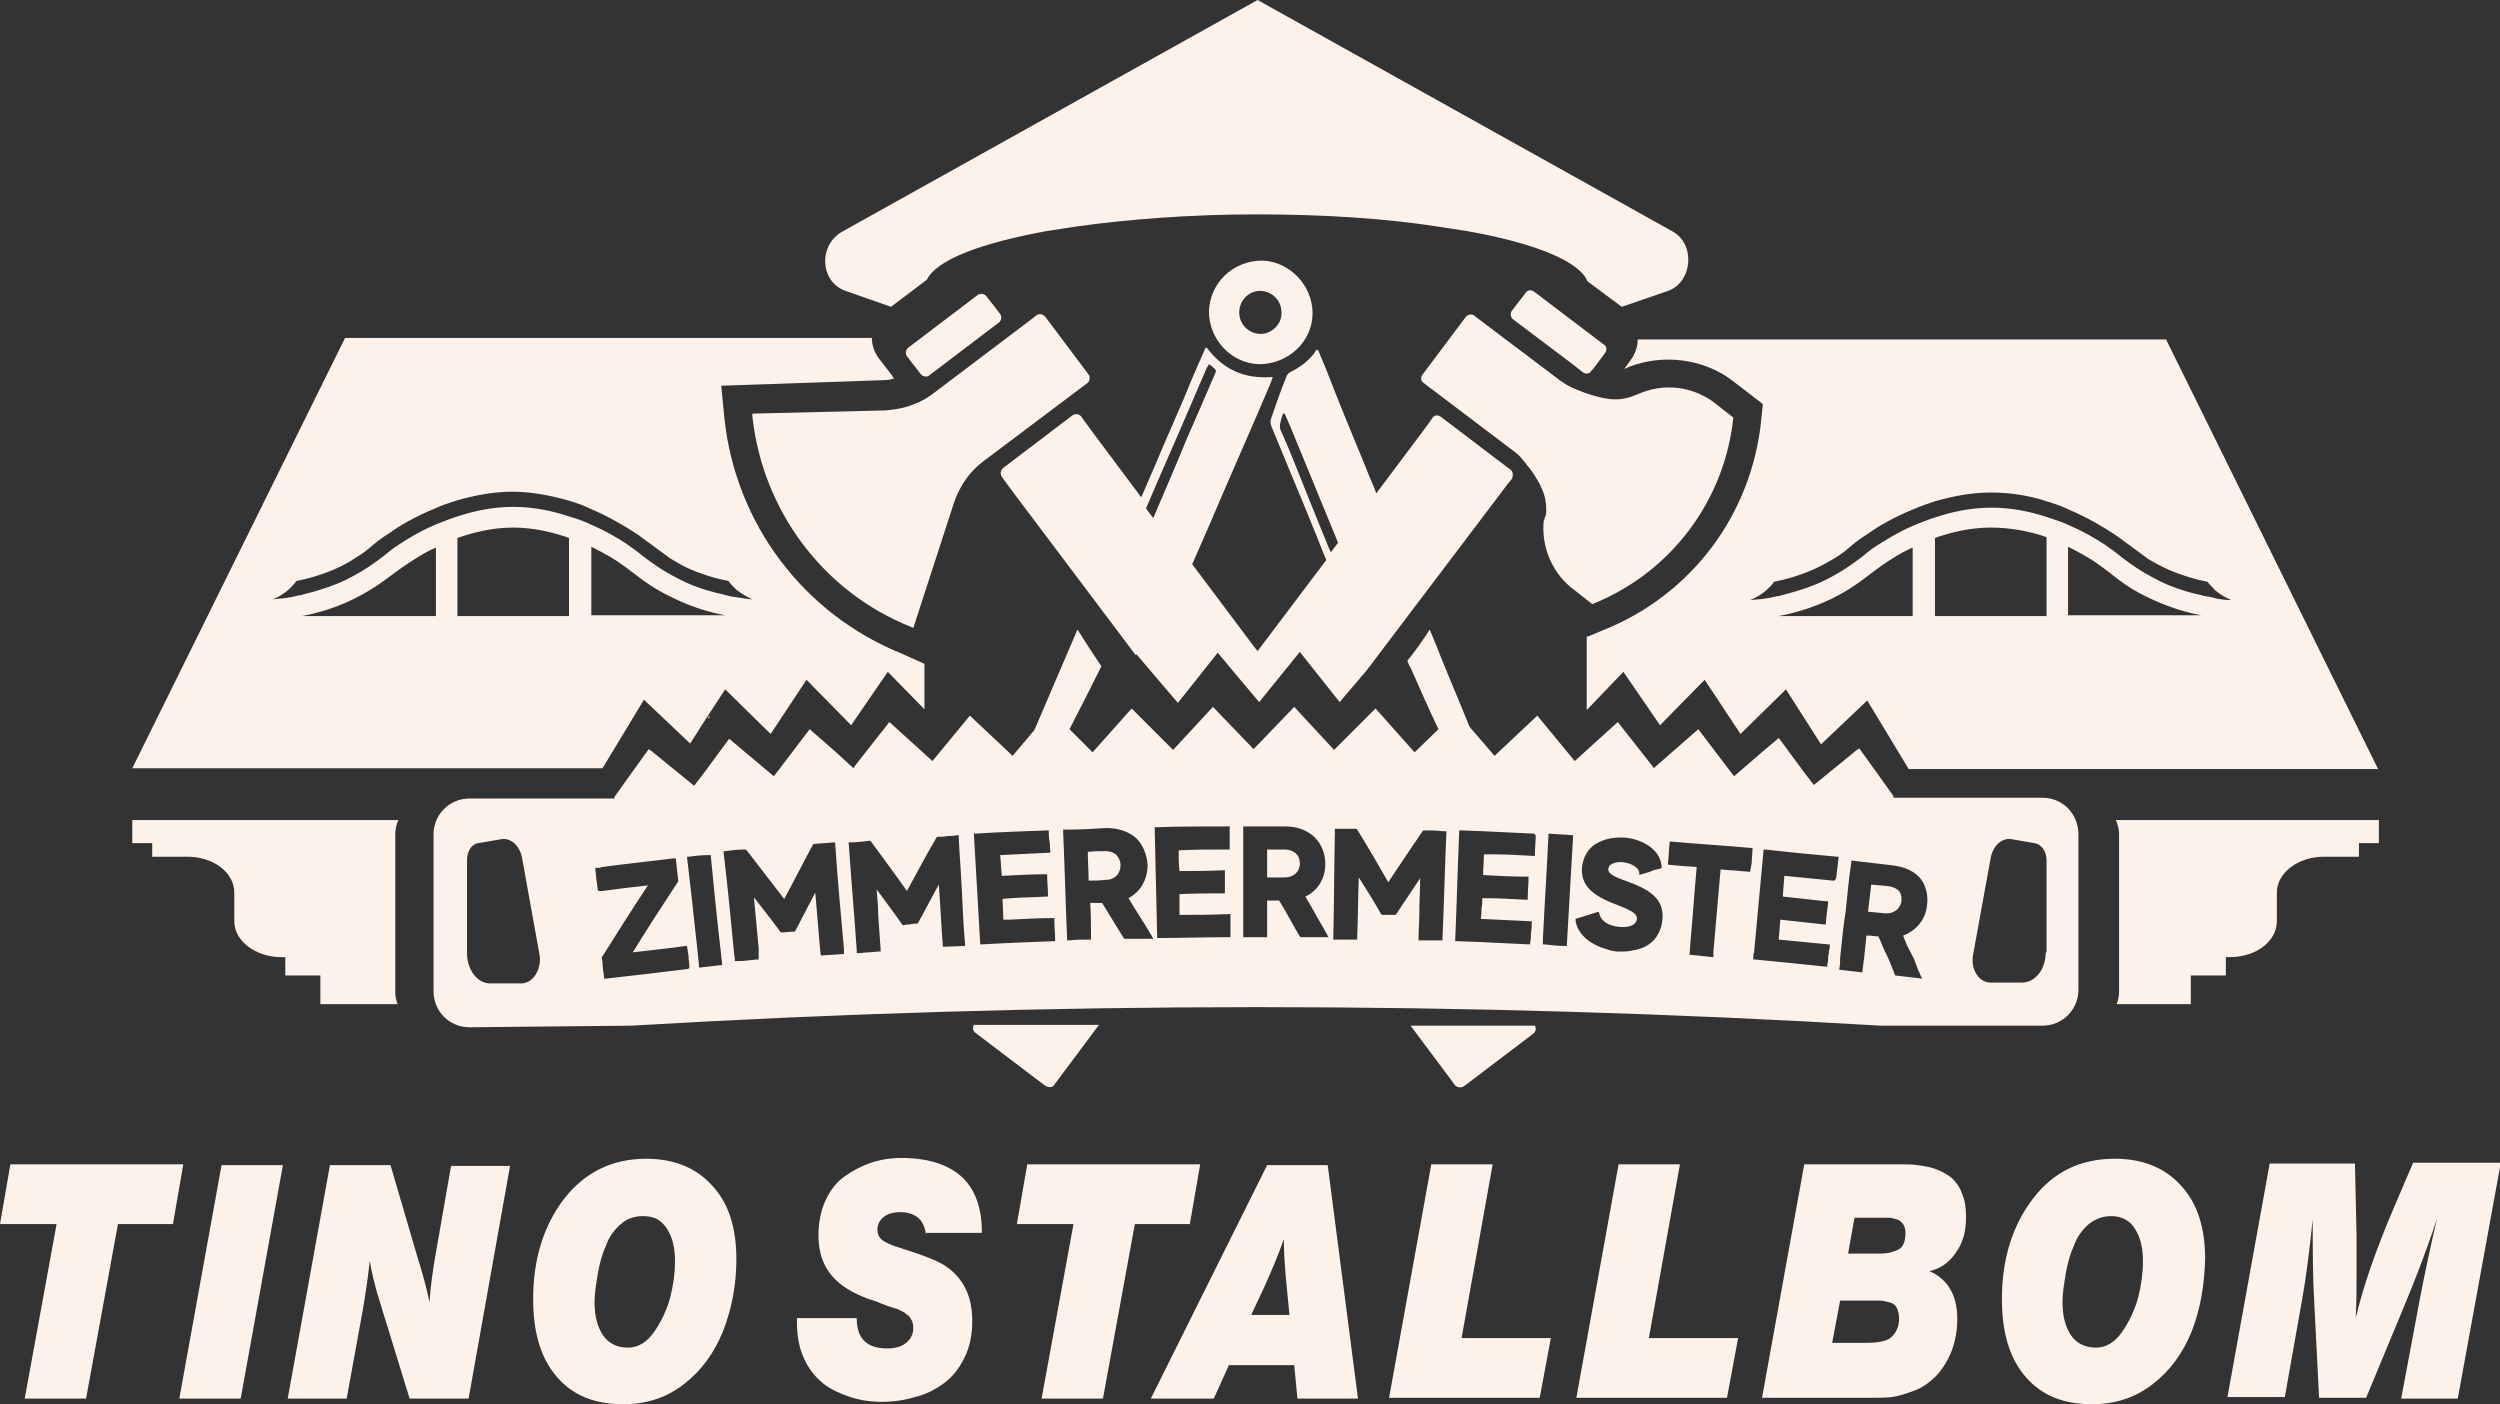
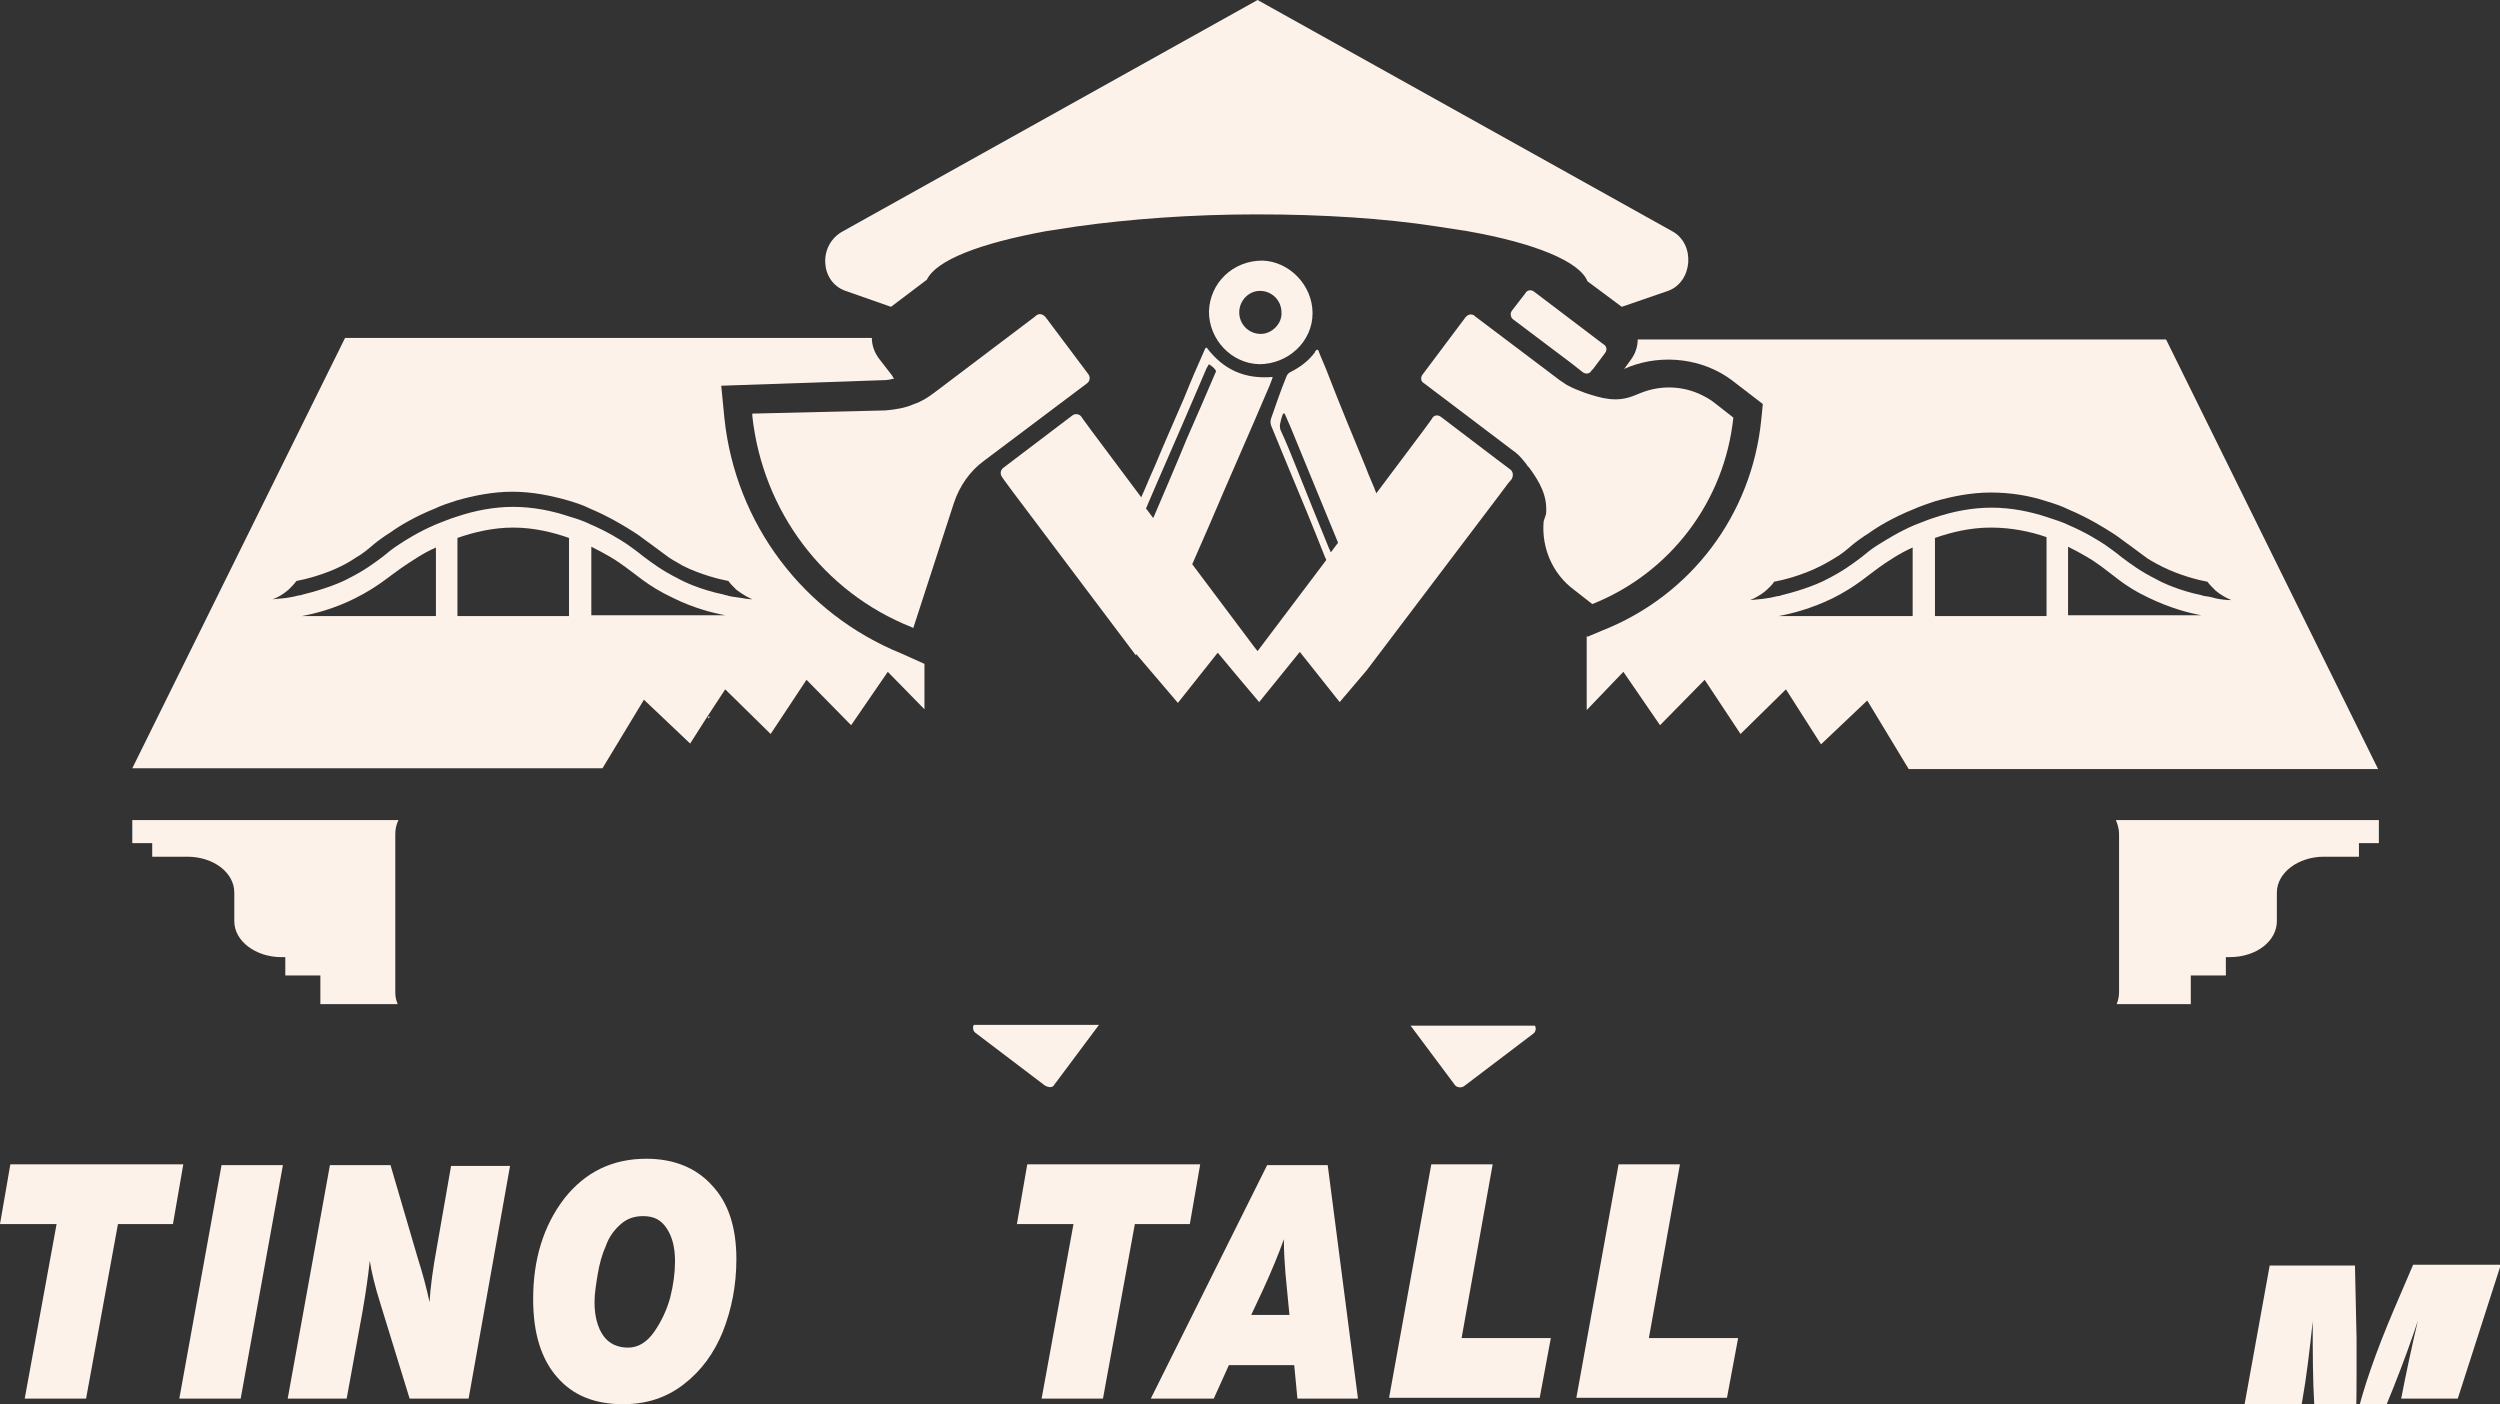
<svg xmlns="http://www.w3.org/2000/svg" version="1.1" id="Слой_1" x="0px" y="0px" viewBox="0 0 313.7 176.2" style="enable-background:new 0 0 313.7 176.2;" xml:space="preserve">
  <rect x="0" y="0" width="313.7" height="176.2" fill="#333333" stroke="none" />
  <style type="text/css">
	.st0{fill:#FDF2E9;}
</style>
  <g>
    <path class="st0" d="M158.4,32.7c-3.7,0-6.6,2.8-6.7,6.4c0,3.5,2.8,6.5,6.3,6.6c3.6,0,6.7-2.8,6.7-6.4   C164.7,35.8,161.8,32.8,158.4,32.7 M158.2,41.9c-1.5,0-2.7-1.2-2.7-2.7c0-1.5,1.2-2.7,2.6-2.7c1.5,0,2.7,1.2,2.7,2.7   C160.9,40.6,159.6,41.9,158.2,41.9" />
    <path class="st0" d="M106.1,36.5l5.7,2l4.5-3.4c1.2-2.5,6.8-4.6,15-6.1l3.9-0.6c6.5-0.9,14.2-1.5,22.5-1.5c8.3,0,16,0.5,22.5,1.5   l3.9,0.6c8.5,1.5,14.1,3.8,15.1,6.3l4.3,3.2l5.8-2c3.1-1.1,3.5-5.9,0.5-7.5l-52-29l-52,29C102.6,30.7,102.9,35.4,106.1,36.5" />
    <path class="st0" d="M113.1,82c-12.3-5-20.8-16.3-22.2-29.5l-0.4-4.1l20.4-0.7c0.5,0,0.9-0.1,1.3-0.2c-0.1-0.1-0.2-0.2-0.2-0.3   l-1.7-2.2c-0.6-0.8-0.9-1.7-0.9-2.6H43.3l-26.7,54h59l5.2-8.6l5.8,5.5l2.1-3.3l0.2-0.3v0l2.1-3.2l5.7,5.6l4.5-6.8l5.6,5.7l4.6-6.7   L116,89v-5.7L113.1,82z M54.7,77.3H37.9c1.6-0.3,4-0.9,6.6-2.2c3.2-1.6,4.4-2.9,6.7-4.4c0.5-0.3,1.7-1.2,3.5-2V77.3z M71.4,77.3   h-14v-9.8c2-0.7,4.4-1.3,7-1.3c2.6,0,5,0.6,7,1.3V77.3z M74.2,77.3v-8.7c1.8,0.9,3.1,1.7,3.5,2c2.2,1.5,3.5,2.9,6.7,4.4   c2.6,1.3,5,1.9,6.6,2.2H74.2z M92.8,75c-0.8-0.1-1.4-0.2-1.6-0.3c0,0-0.2,0-0.4-0.1c-2.9-0.6-5-1.6-5.7-2c-2-1-3.2-1.9-4.4-2.8   c-0.6-0.5-1.3-1-2-1.5c-0.9-0.6-2.5-1.6-4.6-2.5c-0.8-0.4-1.7-0.7-2.7-1c-2.1-0.7-4.5-1.2-7-1.2c-2.5,0-4.9,0.5-7,1.2   c-1,0.3-1.9,0.7-2.7,1c-2.1,0.9-3.7,1.9-4.6,2.5c-0.8,0.5-1.4,1-2,1.5c-1.2,0.9-2.4,1.8-4.4,2.8c-0.7,0.4-2.8,1.3-5.7,2   c-0.2,0.1-0.4,0.1-0.4,0.1c-0.2,0-0.7,0.2-1.5,0.3c-0.5,0.1-1.1,0.1-1.9,0.2c0.6-0.2,1.3-0.6,2-1.2c0.4-0.4,0.7-0.7,1-1.1   c1.1-0.2,3.5-0.8,5.7-1.9c1-0.5,1.7-1,1.7-1c0.9-0.5,1.6-1.1,2.3-1.7c0.6-0.5,1.3-1,2.1-1.5c1.1-0.8,3.1-2,5.6-3   c0.8-0.4,1.8-0.7,2.7-1c2.1-0.6,4.5-1.1,7-1.1c2.5,0,4.9,0.5,7,1.1c1,0.3,1.9,0.6,2.7,1c2.6,1.1,4.5,2.3,5.6,3   c0.8,0.5,1.5,1.1,2.1,1.5c0.8,0.6,1.5,1.1,2.3,1.7c0,0,0.8,0.5,1.7,1c2.2,1.1,4.6,1.7,5.7,1.9c0.2,0.3,0.6,0.7,1,1.1   c0.8,0.6,1.5,1,2,1.2C94,75.2,93.4,75.1,92.8,75" />
    <path class="st0" d="M49.6,107.1v-2.4c0-0.6,0.1-1.2,0.4-1.8H16.6v2.9h2.5v1.7h4.4c3.3,0,5.9,2,5.9,4.5v3.6c0,2.5,2.7,4.5,5.9,4.5   h0.5v2.3h4.4v3.6h9.7c-0.2-0.5-0.3-0.9-0.3-1.5v-2.4V107.1z" />
    <path class="st0" d="M271.8,42.6h-66.3c0,0.9-0.3,1.8-0.9,2.6l-0.8,1.1l0.7-0.3c4.2-1.6,9.2-1,12.8,1.7l3.9,3l-0.2,2   c-1.2,11.9-8.8,22-19.9,26.4l-1.9,0.8l-0.1-0.1v9.3l4.6-4.8l4.6,6.7l5.6-5.7l4.5,6.8l5.7-5.6l4.4,6.9l5.8-5.5l5.2,8.6h58.9   L271.8,42.6z M240,77.3h-16.8c1.6-0.3,4-0.9,6.7-2.2c3.2-1.6,4.4-2.9,6.6-4.4c0.5-0.3,1.7-1.2,3.5-2V77.3z M256.8,77.3h-14v-9.8   c2-0.7,4.4-1.3,7-1.3c2.6,0,5,0.5,7,1.2V77.3z M259.5,77.3v-8.7c1.8,0.9,3.1,1.7,3.5,2c2.2,1.5,3.4,2.9,6.6,4.4   c2.7,1.3,5,1.9,6.6,2.2H259.5z M276.7,74.8c0,0-0.2,0-0.4-0.1c-2.9-0.6-5-1.6-5.7-2c-2-1-3.2-1.9-4.4-2.8c-0.6-0.5-1.3-1-2-1.5   c-0.9-0.6-2.5-1.6-4.6-2.5c-0.8-0.4-1.8-0.7-2.7-1c-2.1-0.7-4.5-1.2-7-1.2c-2.5,0-4.9,0.5-7,1.2c-1,0.3-1.9,0.7-2.7,1   c-2.1,0.9-3.6,1.9-4.6,2.5c-0.8,0.5-1.4,1-2,1.5c-1.2,0.9-2.4,1.8-4.4,2.8c-0.7,0.4-2.8,1.3-5.7,2c-0.2,0.1-0.4,0.1-0.4,0.1   c-0.2,0-0.7,0.2-1.6,0.3c-0.5,0.1-1.1,0.1-1.9,0.2c0.5-0.2,1.3-0.6,2-1.2c0.4-0.4,0.8-0.7,1-1.1c1.1-0.2,3.5-0.8,5.7-1.9   c1-0.5,1.8-1,1.8-1c0.9-0.5,1.6-1.1,2.3-1.7c0.6-0.5,1.3-1,2.1-1.5c1.1-0.8,3.1-2,5.6-3c0.9-0.4,1.8-0.7,2.7-1   c2.1-0.6,4.5-1.1,7-1.1c2.5,0,4.9,0.4,7,1.1c1,0.3,1.9,0.6,2.7,1c2.6,1.1,4.5,2.3,5.6,3c0.8,0.5,1.5,1.1,2.1,1.5   c0.8,0.6,1.5,1.1,2.3,1.7c0,0,0.8,0.5,1.8,1c2.2,1.1,4.6,1.7,5.7,1.9c0.2,0.3,0.6,0.7,1,1.1c0.7,0.6,1.5,1,2,1.2   c-0.7,0-1.4-0.1-1.9-0.2C277.4,74.9,276.8,74.8,276.7,74.8" />
    <path class="st0" d="M265.9,104.6v19.9c0,0.5-0.1,1-0.3,1.5h9.3v-3.6h4.4v-2.3h0.5c3.3,0,5.9-2,5.9-4.5v-3.6c0-2.5,2.7-4.5,5.9-4.5   h4.4v-1.7h2.5v-2.9h-33C265.7,103.4,265.9,104,265.9,104.6" />
    <path class="st0" d="M183.7,136.3l8.7-6.6c0.3-0.2,0.4-0.7,0.2-1H177l5.6,7.5C182.9,136.5,183.4,136.5,183.7,136.3" />
    <path class="st0" d="M189.5,58.9L189.5,58.9l-1.6-1.2l-7.1-5.4c-0.4-0.3-0.9-0.2-1.1,0.2l-0.2,0.3l-1.1,1.5l-5.7,7.6l0,0   c-0.4-1.1-0.9-2.1-1.3-3.2c-1.6-3.9-3.2-7.7-4.7-11.6c-0.4-1.1-0.9-2.1-1.3-3.2c-0.1,0-0.1,0-0.2,0c-0.1,0.1-0.2,0.2-0.2,0.3   c-0.8,1.1-1.9,1.9-3.1,2.5c-0.2,0.1-0.4,0.3-0.5,0.6c-0.7,1.7-1.3,3.5-1.9,5.2c-0.1,0.3-0.1,0.6,0,0.9c0.7,1.7,1.4,3.4,2.1,5.1   c1.6,3.8,3.2,7.7,4.7,11.5c0.1,0.1,0.1,0.2,0.1,0.3v0l-8.6,11.4l-0.4-0.5l-1.2-1.6l-6.6-8.8c0.7-1.6,1.4-3.2,2.1-4.8   c2.5-5.9,5.1-11.7,7.6-17.6c0.1-0.3,0.3-0.7,0.4-1.1c-3.5,0.3-6.2-0.9-8.3-3.7c-0.1,0.1-0.2,0.1-0.2,0.2c-0.9,2-1.8,4.1-2.6,6.1   c-1.2,2.8-2.5,5.7-3.7,8.6c-0.6,1.3-1.1,2.6-1.7,3.9l-6.2-8.3l-1.1-1.5l-0.2-0.3c-0.3-0.4-0.8-0.4-1.1-0.2l-8.7,6.6   c-0.4,0.3-0.4,0.8-0.2,1.1l0.2,0.3l1.1,1.5l15.5,20.6l0.1-0.1l5.2,6.1l5-6.3l2.5,3l2.7,3.2l5.1-6.3l5,6.3l3.4-4L188,62.3l1.2-1.6   l0.5-0.6C189.9,59.7,189.9,59.2,189.5,58.9 M144.8,64.8l-0.1,0.2l-0.9-1.2c2-4.7,4.1-9.4,6.1-14.1c0.5-1.2,1-2.3,1.5-3.5   c0.1-0.2,0.2-0.3,0.3-0.5c0.3,0.2,0.6,0.4,0.8,0.7c0.1,0.1,0.1,0.3,0,0.4c-1.2,2.8-2.4,5.6-3.6,8.3   C147.6,58.3,146.2,61.5,144.8,64.8 M167.9,68.1l-0.9,1.2l0,0c-0.1-0.1-0.1-0.3-0.2-0.4c-1.4-3.4-2.8-6.9-4.2-10.4   c-0.6-1.5-1.2-3-1.9-4.5c-0.1-0.2-0.1-0.5-0.1-0.7c0.1-0.5,0.2-0.9,0.4-1.4l0.2,0c0.2,0.5,0.5,1.1,0.7,1.6   C163.9,58.4,165.9,63.2,167.9,68.1L167.9,68.1z" />
-     <path class="st0" d="M115.7,47.1c0.3,0.2,0.7,0.2,0.9,0l8.7-6.6c0.3-0.2,0.4-0.6,0.3-0.9l-0.1-0.2l-1.7-2.2   c-0.3-0.4-0.8-0.4-1.1-0.2l-8.7,6.6c-0.4,0.3-0.4,0.8-0.2,1.1l1.7,2.2L115.7,47.1z" />
    <path class="st0" d="M94.4,51.9l0,0.2l0,0.1c1.3,11.9,8.9,22.1,20,26.5l0.2,0.1l5.1-15.7c0.7-2.1,2-4,3.8-5.3l12.9-9.7   c0.4-0.3,0.4-0.8,0.2-1.1l-5.4-7.2l-0.1-0.1c-0.3-0.3-0.7-0.4-1.1-0.1l-0.1,0.1l-12.7,9.6c-0.8,0.6-1.6,1.1-2.5,1.4   c-1.1,0.5-2.4,0.7-3.6,0.8L94.4,51.9z" />
    <path class="st0" d="M132.3,136.1l5.6-7.5h-15.7c-0.2,0.3-0.1,0.8,0.2,1l8.7,6.6C131.6,136.5,132.1,136.5,132.3,136.1" />
    <path class="st0" d="M198.6,46.7c0.4,0.3,0.9,0.2,1.1-0.2l0.2-0.2l1.5-2c0.3-0.4,0.2-0.9-0.2-1.1l-8.7-6.6   c-0.4-0.3-0.9-0.2-1.1,0.2l-1.7,2.2l-0.1,0.2c-0.1,0.3,0,0.7,0.3,0.9l7.3,5.5L198.6,46.7z" />
    <path class="st0" d="M193.7,65.4c-0.3,3.3,1.1,6.6,3.8,8.6l2.3,1.8c9.8-3.9,16.6-12.9,17.7-23.4h0l-2.3-1.8c-0.5-0.4-1-0.7-1.6-1   c-2.4-1.2-5.2-1.3-7.7-0.3l-1,0.4c-2.1,0.8-3.9,0.3-6-0.4c-0.8-0.3-1.6-0.6-2.3-1c-0.3-0.2-0.6-0.4-0.9-0.6l-10.6-8l-0.1-0.1   c-0.3-0.2-0.7-0.2-1,0.1l-0.1,0.1l-5.4,7.2c-0.3,0.4-0.2,0.9,0.2,1.1l10.7,8.1c0.3,0.2,0.5,0.4,0.8,0.6c0.5,0.4,0.9,0.9,1.3,1.4   c0.1,0.2,0.2,0.3,0.4,0.5c1.3,1.8,2.3,3.5,2.1,5.8L193.7,65.4z" />
-     <path class="st0" d="M140.1,107.3c-0.3-0.3-0.8-0.5-1.4-0.5c-0.7,0-1.5,0-2.2,0.1c0,1.1,0.1,2.3,0.1,3.5c0.7,0,1.4,0,2.1-0.1h0.1   c1.1,0,1.8-0.8,1.8-1.8C140.6,108.1,140.4,107.6,140.1,107.3 M140.1,107.3c-0.3-0.3-0.8-0.5-1.4-0.5c-0.7,0-1.5,0-2.2,0.1   c0,1.1,0.1,2.3,0.1,3.5c0.7,0,1.4,0,2.1-0.1h0.1c1.1,0,1.8-0.8,1.8-1.8C140.6,108.1,140.4,107.6,140.1,107.3 M140.1,107.3   c-0.3-0.3-0.8-0.5-1.4-0.5c-0.7,0-1.5,0-2.2,0.1c0,1.1,0.1,2.3,0.1,3.5c0.7,0,1.4,0,2.1-0.1h0.1c1.1,0,1.8-0.8,1.8-1.8   C140.6,108.1,140.4,107.6,140.1,107.3 M162.6,107.1c-0.3-0.3-0.8-0.5-1.4-0.5c-0.7,0-1.4,0-2.2,0c0,1.1,0,2.3,0,3.5   c0.7,0,1.4,0,2.2,0h0c1.1,0,1.9-0.7,1.9-1.7C163.1,107.8,162.9,107.4,162.6,107.1 M162.6,107.1c-0.3-0.3-0.8-0.5-1.4-0.5   c-0.7,0-1.4,0-2.2,0c0,1.1,0,2.3,0,3.5c0.7,0,1.4,0,2.2,0h0c1.1,0,1.9-0.7,1.9-1.7C163.1,107.8,162.9,107.4,162.6,107.1    M140.1,107.3c-0.3-0.3-0.8-0.5-1.4-0.5c-0.7,0-1.5,0-2.2,0.1c0,1.1,0.1,2.3,0.1,3.5c0.7,0,1.4,0,2.1-0.1h0.1   c1.1,0,1.8-0.8,1.8-1.8C140.6,108.1,140.4,107.6,140.1,107.3 M140.1,107.3c-0.3-0.3-0.8-0.5-1.4-0.5c-0.7,0-1.5,0-2.2,0.1   c0,1.1,0.1,2.3,0.1,3.5c0.7,0,1.4,0,2.1-0.1h0.1c1.1,0,1.8-0.8,1.8-1.8C140.6,108.1,140.4,107.6,140.1,107.3 M162.6,107.1   c-0.3-0.3-0.8-0.5-1.4-0.5c-0.7,0-1.4,0-2.2,0c0,1.1,0,2.3,0,3.5c0.7,0,1.4,0,2.2,0h0c1.1,0,1.9-0.7,1.9-1.7   C163.1,107.8,162.9,107.4,162.6,107.1 M162.6,107.1c-0.3-0.3-0.8-0.5-1.4-0.5c-0.7,0-1.4,0-2.2,0c0,1.1,0,2.3,0,3.5   c0.7,0,1.4,0,2.2,0h0c1.1,0,1.9-0.7,1.9-1.7C163.1,107.8,162.9,107.4,162.6,107.1 M140.1,107.3c-0.3-0.3-0.8-0.5-1.4-0.5   c-0.7,0-1.5,0-2.2,0.1c0,1.1,0.1,2.3,0.1,3.5c0.7,0,1.4,0,2.1-0.1h0.1c1.1,0,1.8-0.8,1.8-1.8C140.6,108.1,140.4,107.6,140.1,107.3    M140.1,107.3c-0.3-0.3-0.8-0.5-1.4-0.5c-0.7,0-1.5,0-2.2,0.1c0,1.1,0.1,2.3,0.1,3.5c0.7,0,1.4,0,2.1-0.1h0.1   c1.1,0,1.8-0.8,1.8-1.8C140.6,108.1,140.4,107.6,140.1,107.3 M162.6,107.1c-0.3-0.3-0.8-0.5-1.4-0.5c-0.7,0-1.4,0-2.2,0   c0,1.1,0,2.3,0,3.5c0.7,0,1.4,0,2.2,0h0c1.1,0,1.9-0.7,1.9-1.7C163.1,107.8,162.9,107.4,162.6,107.1 M162.6,107.1   c-0.3-0.3-0.8-0.5-1.4-0.5c-0.7,0-1.4,0-2.2,0c0,1.1,0,2.3,0,3.5c0.7,0,1.4,0,2.2,0h0c1.1,0,1.9-0.7,1.9-1.7   C163.1,107.8,162.9,107.4,162.6,107.1 M140.1,107.3c-0.3-0.3-0.8-0.5-1.4-0.5c-0.7,0-1.5,0-2.2,0.1c0,1.1,0.1,2.3,0.1,3.5   c0.7,0,1.4,0,2.1-0.1h0.1c1.1,0,1.8-0.8,1.8-1.8C140.6,108.1,140.4,107.6,140.1,107.3 M140.1,107.3c-0.3-0.3-0.8-0.5-1.4-0.5   c-0.7,0-1.5,0-2.2,0.1c0,1.1,0.1,2.3,0.1,3.5c0.7,0,1.4,0,2.1-0.1h0.1c1.1,0,1.8-0.8,1.8-1.8C140.6,108.1,140.4,107.6,140.1,107.3    M162.6,107.1c-0.3-0.3-0.8-0.5-1.4-0.5c-0.7,0-1.4,0-2.2,0c0,1.1,0,2.3,0,3.5c0.7,0,1.4,0,2.2,0h0c1.1,0,1.9-0.7,1.9-1.7   C163.1,107.8,162.9,107.4,162.6,107.1 M162.6,107.1c-0.3-0.3-0.8-0.5-1.4-0.5c-0.7,0-1.4,0-2.2,0c0,1.1,0,2.3,0,3.5   c0.7,0,1.4,0,2.2,0h0c1.1,0,1.9-0.7,1.9-1.7C163.1,107.8,162.9,107.4,162.6,107.1 M140.1,107.3c-0.3-0.3-0.8-0.5-1.4-0.5   c-0.7,0-1.5,0-2.2,0.1c0,1.1,0.1,2.3,0.1,3.5c0.7,0,1.4,0,2.1-0.1h0.1c1.1,0,1.8-0.8,1.8-1.8C140.6,108.1,140.4,107.6,140.1,107.3    M256.3,100.1h-18.7v-0.2l-2-2.8l-2.3-3.2l-0.3,0.2l-5.4,4.4l-1.3-1.7l-3.1-4.2l-1.9,1.6l-3.7,3.2l-0.7-0.9l-3.8-5l-3.2,2.8   l-2.4,2.1l-0.1-0.2l-4.4-5.6l-4.2,3.8l-1.2,1.1l0,0l-4.7-5.7l-5,4.7l-0.3,0.3l-0.1,0l-3.1-3.6c-1.2-3-2.5-6-3.7-9   c-0.4-1.1-0.9-2.2-1.3-3.2c-0.9,1.4-1.8,2.7-2.8,3.9c0.1,0.4,0.3,0.7,0.5,1.1c1.1,2.5,2.2,5,3.4,7.5l-3,2.9l-4.9-5.5l-5.2,5.2   l-5-5.4l-5.1,5.3l-5.1-5.3l-5,5.4l-5.2-5.2l-4.9,5.5l-2.9-2.9c0.7-1.4,1.5-2.9,2.2-4.3c0.6-1.2,1.2-2.4,1.8-3.6c-1-1.5-2-3-3-4.6   c-1.2,2.8-2.4,5.6-3.6,8.4c-0.6,1.4-1.2,2.8-1.8,4.2l0,0l-2.7,3.2l-0.1,0l-0.3-0.3l-5-4.7l-4.7,5.7l0,0l-1.2-1.1l-4.2-3.8l-4.4,5.6   l-0.1,0.2l-2.3-2.1l-3.2-2.8l-3.8,5l-0.7,0.9l-3.7-3.1l-1.9-1.6l-3.1,4.2l-1.3,1.7l-5.4-4.4l-0.3-0.2l-2.3,3.2l-2,2.8v0.2H58.9   c-2.5,0-4.5,2-4.5,4.5v19.7c0,2.5,2,4.5,4.5,4.5l20.3-0.2c52.5-3.1,104.8-3.1,156.8,0l1.6,0h18.7c2.5,0,4.5-2,4.5-4.5v-19.5   C260.8,102.1,258.8,100.1,256.3,100.1 M65.4,123.4h-3.9c-1.6,0-2.9-1.7-2.9-3.8v-11.7c0-1.1,0.6-2,1.4-2.1l2.9-0.5   c1.2-0.2,2.3,0.8,2.6,2.3l2.2,12.2C68,121.6,66.9,123.4,65.4,123.4 M86.2,121.6c-3.2,0.4-6.6,0.8-10.2,1.2l-0.2,0l0-0.2   c-0.1-0.6-0.2-1.3-0.2-1.9l-0.1-0.6l0.1-0.1c1.7-2.7,3.5-5.6,5.7-8.9c-1.8,0.2-3.6,0.4-5.7,0.7c-0.1,0-0.2,0-0.3,0l-0.2,0l-0.1-0.2   l-0.1-0.8c-0.1-0.5-0.1-1.1-0.2-1.7l0-0.2l0.2,0c0.2,0,0.4,0,0.6-0.1c2.9-0.4,5.9-0.7,9.1-1.1l0.2,0l0.3,2.8l0,0.1   c-1.9,2.9-3.8,5.8-5.7,8.9c2.5-0.3,4.6-0.5,6.6-0.8l0.2,0l0.1,0.6c0,0.2,0.1,0.5,0.1,0.7c0,0.4,0.1,0.9,0.1,1.3l0,0.2L86.2,121.6z    M90.5,121.1c-0.9,0.1-1.7,0.2-2.6,0.3l-0.2,0l0-0.2c0-0.4-0.1-0.8-0.1-1.2c-0.3-2.7-0.6-5.5-0.9-8.2l-0.5-4.3l0.2,0   c0.8-0.1,1.6-0.2,2.4-0.2l0.4,0l0,0.2c0.4,4.1,0.8,8.2,1.3,12.4c0,0.3,0.1,0.7,0.1,1l0,0.2L90.5,121.1z M106,119.7l-3,0.2l-0.1-0.8   c-0.2-2.4-0.4-4.7-0.6-7.1c-0.9,1.7-1.7,3.3-2.5,4.8l-0.1,0.1l-0.1,0c-0.5,0-1,0.1-1.5,0.1l-0.1,0l-0.1-0.1   c-1.1-1.5-2.2-2.9-3.3-4.3c0.2,2.1,0.4,4.3,0.6,6.4l0,0.4c0,0.1,0,0.2,0,0.4c0,0.1,0,0.3,0,0.4l0,0.2l-0.3,0   c-0.8,0.1-1.6,0.2-2.5,0.2l-0.2,0l0-0.2c0-0.3-0.1-0.6-0.1-0.9c-0.4-4.2-0.8-8.3-1.3-12.5l0-0.2l0.2,0c0.8-0.1,1.5-0.2,2.3-0.2   l0.3,0l0.1,0.1c1.4,1.8,2.9,3.8,4.7,6.1c1.1-2,2.3-4.4,3.6-6.8l0.1-0.1h0.1c0.8-0.1,1.6-0.1,2.4-0.2l0.2,0l0,0.2   c0.3,4.4,0.7,8.8,1.1,13.2c0,0.1,0,0.2,0,0.3V119.7z M118.3,118.8l0-0.2c-0.2-2.5-0.3-5.1-0.5-7.6c-0.9,1.6-1.7,3.2-2.6,4.8   l-0.1,0.1l-0.1,0c-0.2,0-0.5,0-0.8,0.1c-0.3,0-0.5,0-0.8,0.1h-0.1l-0.1-0.1c-1.1-1.6-2.2-3-3.2-4.4c0.1,1.1,0.2,2.2,0.2,3.3   c0.1,1.4,0.2,2.8,0.3,4.2v0.3l-0.2,0c-0.4,0-0.9,0.1-1.3,0.1c-0.4,0-0.9,0.1-1.3,0.1l-0.2,0l0-0.2l0-0.1l0-0.1   c-0.3-4.4-0.7-8.9-1-13.3l0-0.2l0.2,0c0.8,0,1.6-0.1,2.4-0.2l0.1,0l0.1,0.1c1.6,2.2,3.1,4.2,4.5,6.2c1.4-2.6,2.6-4.8,3.7-6.7   l0.1-0.1h0.1c0.4,0,0.8,0,1.2-0.1c0.4,0,0.8,0,1.2-0.1l0.2,0l0,0.2c0.1,2.3,0.3,4.6,0.4,6.9c0.1,2.2,0.2,4.4,0.4,6.6l0,0.2   L118.3,118.8z M132.2,118.1c-2.6,0.1-5.5,0.2-9,0.4l-0.2,0l-0.8-13.9l0.2,0c3.2-0.2,6.2-0.3,9-0.4l0.2,0l0,0.2c0,0.4,0,0.8,0.1,1.2   s0,0.8,0.1,1.2l0,0.2l-0.2,0c-2,0.1-4.1,0.2-6.1,0.3l0.1,1.2c0,0.5,0.1,0.9,0.1,1.4c2-0.1,3.8-0.2,5.5-0.2h0.2l0,0.2   c0,0.8,0.1,1.6,0.1,2.4l0,0.2l-0.2,0c-1.5,0.1-2.9,0.1-4.4,0.2l-1.1,0.1l0.1,2.6l0.8,0c1.8-0.1,3.6-0.2,5.4-0.2l0.2,0l0,0.3   c0,0.8,0.1,1.6,0.1,2.4l0,0.2L132.2,118.1z M144.1,117.8c-0.6,0-1.3,0-1.9,0l-1.1,0l-0.1-0.1c-0.8-1.3-1.8-2.9-2.7-4.4l-1.5,0   c0.1,1.5,0.1,2.9,0.1,4.4l0,0.2l-0.2,0c-0.8,0-1.7,0-2.6,0.1h-0.2l0-0.2c-0.2-4.5-0.3-9-0.5-13.5l0-0.2l0.6,0   c1.6,0,3.2-0.1,4.8-0.2c1.5,0,2.8,0.4,3.8,1.3c0.8,0.8,1.3,2,1.4,3.3c0,1.9-0.9,3.4-2.4,4.2c0.9,1.5,1.9,3,2.9,4.7l0.2,0.4   L144.1,117.8z M154.4,117.6c-3.6,0-6.4,0.1-9,0.1l-0.2,0v-0.2c-0.1-4.4-0.2-8.8-0.3-13.1l0-0.6h0.2c2.9-0.1,5.7-0.1,9-0.1l0.2,0   v1.5c0,0.4,0,0.8,0,1.2v0.2h-0.2c-2.3,0-4.3,0-6.2,0.1c0,0.9,0,1.7,0.1,2.6c1.7,0,3.5,0,5.5-0.1h0.2v1.5c0,0.4,0,0.8,0,1.2v0.2   h-0.2c-1.8,0-3.7,0-5.5,0.1c0,0.4,0,0.9,0,1.3c0,0.4,0,0.8,0,1.3c1.9,0,3.8,0,6.2-0.1h0.2v0.2c0,0.4,0,0.8,0,1.2v1.2l0,0.2H154.4z    M166.2,117.6c-1,0-1.9,0-2.9,0h-0.1l-0.1-0.1c-0.8-1.3-1.5-2.7-2.3-4l-0.3-0.5H159v4.6h-3v-0.2c0-2.7,0-5.3,0-8c0-1.8,0-3.6,0-5.5   l0-0.2l0.2,0c1.7,0,3.4,0,5.1,0c1.5,0,2.8,0.5,3.7,1.4c0.8,0.8,1.3,2,1.3,3.3c0,1.9-1,3.4-2.5,4.1c0.8,1.3,1.5,2.7,2.3,4l0.6,1.1   H166.2z M181.5,104.3c-0.2,4.5-0.3,9-0.5,13.5l0,0.2l-0.2,0c-0.4,0-0.8,0-1.3,0c-0.4,0-0.8,0-1.3,0l-0.2,0l0-0.2   c0-1.1,0.1-2.3,0.1-3.4c0-1.4,0.1-2.8,0.1-4.2c-1,1.5-2,3-3,4.5l-0.1,0.1h-0.1c-0.5,0-1,0-1.5,0l-0.1,0l-0.1-0.1   c-0.9-1.6-1.9-3.2-2.8-4.6c-0.1,2.5-0.1,5.1-0.2,7.6v0.2h-0.2c-0.4,0-0.9,0-1.3,0c-0.4,0-0.9,0-1.3,0h-0.2v-0.2   c0.1-4.4,0.1-8.8,0.2-13.2l0-0.5h0.2c0.4,0,0.8,0,1.2,0c0.4,0,0.8,0,1.2,0h0.1l0.1,0.1c1.3,2.1,2.6,4.3,3.9,6.6   c1.6-2.4,3-4.5,4.3-6.4l0.1-0.1h0.1c0.8,0,1.6,0,2.4,0.1l0.2,0L181.5,104.3z M192.7,104.8c0,0.8-0.1,1.6-0.1,2.4l0,0.2l-0.2,0   c-1.8-0.1-3.5-0.2-5.3-0.2l-0.9,0c0,0.9-0.1,1.7-0.1,2.6c1.8,0.1,3.5,0.2,5.2,0.2l0.5,0l0,0.2c0,0.8-0.1,1.6-0.1,2.5l0,0.2l-0.2,0   c-1.8-0.1-3.6-0.2-5.5-0.2c0,0.4,0,0.9-0.1,1.3c0,0.4,0,0.8-0.1,1.3c2.1,0.1,4.1,0.2,6.2,0.3l0.2,0l0,0.2c0,0.4,0,0.8-0.1,1.3   c0,0.4,0,0.8-0.1,1.2l0,0.2l-0.2,0c-2.6-0.1-5.5-0.3-9-0.4l-0.2,0l0-0.2c0.2-4.5,0.3-9,0.5-13.5l0-0.2l0.2,0c3.5,0.1,6.4,0.3,9,0.4   l0.2,0L192.7,104.8z M196.6,118.7l-0.2,0c-0.9,0-1.7-0.1-2.6-0.2l-0.2,0l0-0.6c0.2-4.3,0.5-8.7,0.7-13.1l0-0.2l3.1,0.2L196.6,118.7   z M208.6,115.4L208.6,115.4c-0.2,2-1.4,3.4-3.4,3.8c-0.5,0.1-1,0.2-1.6,0.2c-0.2,0-0.4,0-0.5,0c-0.5,0-1-0.1-1.5-0.3   c-2.2-0.6-3.7-2-3.9-3.6l0-0.2l2.9-0.9l0.1,0.3c0.2,0.9,1.2,1.5,2.5,1.6c0.9,0.1,1.6-0.1,1.9-0.4c0.2-0.2,0.3-0.4,0.3-0.6   c0-0.6-0.3-0.9-2.6-1.8c-3.2-1.2-4.4-2.5-4.3-4.6c0.1-1,0.5-2,1.3-2.7c1-0.8,2.4-1.2,4.1-1.1c2.1,0.2,4.4,1.4,4.6,3.6l0,0.2   l-0.2,0.1c-0.5,0.1-0.9,0.2-1.3,0.4c-0.3,0.1-0.7,0.2-1,0.3l-0.3,0.1l0-0.3c-0.1-0.7-1.1-1.2-2-1.3c-0.7-0.1-1.3,0.1-1.6,0.3   c-0.2,0.1-0.2,0.3-0.3,0.5c0,0.5,0.3,0.9,2.4,1.6C206.6,111.5,208.9,112.6,208.6,115.4 M219.6,109.4l-1.2-0.1   c-0.8-0.1-1.6-0.1-2.5-0.2l-0.9,10.3c0,0.2,0,0.3,0,0.5l0,0.2l-0.2,0c-0.6-0.1-1.1-0.1-1.7-0.2l-1.1-0.1l0.1-1.4   c0.3-3.2,0.5-6.4,0.8-9.6c-0.8-0.1-1.7-0.1-2.5-0.2l-1.1-0.1l0-0.2c0.1-0.8,0.1-1.6,0.2-2.5l0-0.2l0.2,0c3.3,0.3,6.7,0.5,10,0.8   l0.2,0l0,0.2c0,0.5-0.1,1.1-0.1,1.7L219.6,109.4z M230.2,110.5l-0.2,0c-2-0.2-4.1-0.4-6.1-0.6l-0.2,2.6c1.8,0.2,3.7,0.4,5.5,0.6   l0.2,0l0,0.2c-0.1,0.5-0.1,1-0.2,1.5l-0.1,1.2l-0.2,0c-1.8-0.2-3.7-0.4-5.5-0.6l-0.1,1.1c0,0.5-0.1,1-0.1,1.4   c2,0.2,4.1,0.4,6.2,0.6l0.2,0l0,0.2c0,0.2,0,0.4-0.1,0.6c0,0.2,0,0.4-0.1,0.6l0,0.4c0,0.3-0.1,0.5-0.1,0.8l0,0.2l-0.2,0   c-2.8-0.3-5.7-0.6-8.9-0.9l-0.2,0l0-0.2c0-0.2,0-0.5,0.1-0.7l1.2-12.9l0.2,0c2.7,0.3,5.6,0.6,9,0.9l0.2,0l0,0.2   c-0.1,0.8-0.2,1.6-0.3,2.5L230.2,110.5z M241.8,113.6c-0.1,0.9-0.4,1.7-1,2.4c-0.5,0.6-1.2,1.1-2,1.4c0.3,0.8,0.6,1.5,1,2.2   l0.4,0.8c0.1,0.4,0.3,0.7,0.4,1.1c0.1,0.3,0.3,0.6,0.4,0.9l0.2,0.4l-3.4-0.4l-0.3-0.8c-0.2-0.4-0.3-0.8-0.5-1.2   c-0.2-0.5-0.5-1-0.7-1.5c-0.2-0.5-0.4-1-0.6-1.4c-0.4,0-0.8-0.1-1.2-0.1l-0.3,0c-0.1,1-0.2,1.9-0.3,2.9c-0.1,0.5-0.1,1-0.2,1.5   l0,0.2l-0.2,0c-0.9-0.1-1.7-0.2-2.5-0.3l-0.2,0l0-0.2c0.1-0.4,0.1-0.8,0.1-1.3l0,0c0.2-2,0.4-4,0.7-5.9c0.2-2,0.4-4.1,0.7-6.1   l0-0.2l0.2,0c1.7,0.2,3.4,0.4,5.1,0.6c1.5,0.2,2.8,0.8,3.5,1.8C241.6,111.1,242,112.3,241.8,113.6 M256.7,119.5   c0,2.1-1.3,3.8-3,3.8h-3.9c-1.5,0-2.6-1.7-2.2-3.6l2.2-12.1c0.3-1.5,1.4-2.5,2.6-2.3l2.9,0.5c0.8,0.1,1.5,1,1.5,2.1V119.5z    M237,111.2l-2.2-0.2l-0.4,3.4l2.1,0.2c1.1,0.1,1.9-0.5,2.1-1.5c0-0.1,0-0.2,0-0.3c0-0.4-0.1-0.7-0.3-1   C238,111.5,237.6,111.3,237,111.2 M161.2,106.6c-0.7,0-1.4,0-2.2,0c0,1.1,0,2.3,0,3.5c0.7,0,1.4,0,2.2,0h0c1.1,0,1.9-0.7,1.9-1.7   c0-0.5-0.1-0.9-0.4-1.2C162.3,106.8,161.8,106.6,161.2,106.6 M138.7,106.9c-0.7,0-1.5,0-2.2,0.1c0,1.1,0.1,2.3,0.1,3.5   c0.7,0,1.4,0,2.1-0.1h0.1c1.1,0,1.8-0.8,1.8-1.8c0-0.5-0.2-0.9-0.5-1.2C139.8,107,139.3,106.9,138.7,106.9 M140.1,107.3   c-0.3-0.3-0.8-0.5-1.4-0.5c-0.7,0-1.5,0-2.2,0.1c0,1.1,0.1,2.3,0.1,3.5c0.7,0,1.4,0,2.1-0.1h0.1c1.1,0,1.8-0.8,1.8-1.8   C140.6,108.1,140.4,107.6,140.1,107.3 M162.6,107.1c-0.3-0.3-0.8-0.5-1.4-0.5c-0.7,0-1.4,0-2.2,0c0,1.1,0,2.3,0,3.5   c0.7,0,1.4,0,2.2,0h0c1.1,0,1.9-0.7,1.9-1.7C163.1,107.8,162.9,107.4,162.6,107.1 M162.6,107.1c-0.3-0.3-0.8-0.5-1.4-0.5   c-0.7,0-1.4,0-2.2,0c0,1.1,0,2.3,0,3.5c0.7,0,1.4,0,2.2,0h0c1.1,0,1.9-0.7,1.9-1.7C163.1,107.8,162.9,107.4,162.6,107.1    M140.1,107.3c-0.3-0.3-0.8-0.5-1.4-0.5c-0.7,0-1.5,0-2.2,0.1c0,1.1,0.1,2.3,0.1,3.5c0.7,0,1.4,0,2.1-0.1h0.1   c1.1,0,1.8-0.8,1.8-1.8C140.6,108.1,140.4,107.6,140.1,107.3 M140.1,107.3c-0.3-0.3-0.8-0.5-1.4-0.5c-0.7,0-1.5,0-2.2,0.1   c0,1.1,0.1,2.3,0.1,3.5c0.7,0,1.4,0,2.1-0.1h0.1c1.1,0,1.8-0.8,1.8-1.8C140.6,108.1,140.4,107.6,140.1,107.3 M162.6,107.1   c-0.3-0.3-0.8-0.5-1.4-0.5c-0.7,0-1.4,0-2.2,0c0,1.1,0,2.3,0,3.5c0.7,0,1.4,0,2.2,0h0c1.1,0,1.9-0.7,1.9-1.7   C163.1,107.8,162.9,107.4,162.6,107.1 M162.6,107.1c-0.3-0.3-0.8-0.5-1.4-0.5c-0.7,0-1.4,0-2.2,0c0,1.1,0,2.3,0,3.5   c0.7,0,1.4,0,2.2,0h0c1.1,0,1.9-0.7,1.9-1.7C163.1,107.8,162.9,107.4,162.6,107.1 M140.1,107.3c-0.3-0.3-0.8-0.5-1.4-0.5   c-0.7,0-1.5,0-2.2,0.1c0,1.1,0.1,2.3,0.1,3.5c0.7,0,1.4,0,2.1-0.1h0.1c1.1,0,1.8-0.8,1.8-1.8C140.6,108.1,140.4,107.6,140.1,107.3    M140.1,107.3c-0.3-0.3-0.8-0.5-1.4-0.5c-0.7,0-1.5,0-2.2,0.1c0,1.1,0.1,2.3,0.1,3.5c0.7,0,1.4,0,2.1-0.1h0.1   c1.1,0,1.8-0.8,1.8-1.8C140.6,108.1,140.4,107.6,140.1,107.3 M162.6,107.1c-0.3-0.3-0.8-0.5-1.4-0.5c-0.7,0-1.4,0-2.2,0   c0,1.1,0,2.3,0,3.5c0.7,0,1.4,0,2.2,0h0c1.1,0,1.9-0.7,1.9-1.7C163.1,107.8,162.9,107.4,162.6,107.1 M162.6,107.1   c-0.3-0.3-0.8-0.5-1.4-0.5c-0.7,0-1.4,0-2.2,0c0,1.1,0,2.3,0,3.5c0.7,0,1.4,0,2.2,0h0c1.1,0,1.9-0.7,1.9-1.7   C163.1,107.8,162.9,107.4,162.6,107.1 M140.1,107.3c-0.3-0.3-0.8-0.5-1.4-0.5c-0.7,0-1.5,0-2.2,0.1c0,1.1,0.1,2.3,0.1,3.5   c0.7,0,1.4,0,2.1-0.1h0.1c1.1,0,1.8-0.8,1.8-1.8C140.6,108.1,140.4,107.6,140.1,107.3 M140.1,107.3c-0.3-0.3-0.8-0.5-1.4-0.5   c-0.7,0-1.5,0-2.2,0.1c0,1.1,0.1,2.3,0.1,3.5c0.7,0,1.4,0,2.1-0.1h0.1c1.1,0,1.8-0.8,1.8-1.8C140.6,108.1,140.4,107.6,140.1,107.3    M140.1,107.3c-0.3-0.3-0.8-0.5-1.4-0.5c-0.7,0-1.5,0-2.2,0.1c0,1.1,0.1,2.3,0.1,3.5c0.7,0,1.4,0,2.1-0.1h0.1   c1.1,0,1.8-0.8,1.8-1.8C140.6,108.1,140.4,107.6,140.1,107.3" />
    <polygon class="st0" points="89,89.8 89,90.1 88.8,90.1  " />
    <g>
      <path class="st0" d="M21.7,153.6h-6.9l-4,21.9H3.1l4-21.9H0l1.3-7.5H23L21.7,153.6z" />
      <path class="st0" d="M30.2,175.5h-7.7l5.3-29.3h7.7L30.2,175.5z" />
      <path class="st0" d="M58.8,175.5h-7.4l-3.6-11.7c-0.8-2.5-1.2-4.3-1.4-5.6c-0.2,1.9-0.5,4-0.9,6.3l-2,11h-7.4l5.3-29.3h7.6    l3.4,11.6c0.6,1.9,1.1,3.7,1.5,5.6c0.1-1.8,0.4-4.1,0.9-6.8l1.8-10.3h7.4L58.8,175.5z" />
      <path class="st0" d="M90.7,167.1c-1.1,2.7-2.7,4.9-4.9,6.6s-4.7,2.5-7.6,2.5c-3.6,0-6.3-1.1-8.3-3.4c-2-2.3-3-5.5-3-9.8    c0-5,1.3-9.2,3.9-12.6c2.6-3.3,6-5,10.3-5c3.4,0,6.2,1.1,8.2,3.3c2.1,2.2,3.1,5.3,3.1,9.3C92.4,161.3,91.8,164.3,90.7,167.1z     M77.9,153.6c-0.8,0.7-1.5,1.6-1.9,2.8c-0.5,1.1-0.8,2.3-1,3.5c-0.2,1.2-0.4,2.4-0.4,3.5c0,1.8,0.4,3.2,1.1,4.2    c0.7,1,1.8,1.5,3.1,1.5c1.3,0,2.4-0.7,3.3-2s1.6-2.8,2-4.3c0.4-1.6,0.6-3.1,0.6-4.5c0-1.7-0.3-3-1-4.1s-1.6-1.6-3-1.6    C79.6,152.6,78.7,152.9,77.9,153.6z" />
-       <path class="st0" d="M116.2,155c-0.1-1-0.5-1.8-1-2.2s-1.2-0.7-2.2-0.7c-0.9,0-1.6,0.2-2.1,0.6c-0.5,0.4-0.8,0.9-0.8,1.6    c0,0.5,0.2,1,0.6,1.3c0.4,0.3,1.2,0.7,2.3,1c2.8,0.9,4.7,1.6,5.7,2.3c2.2,1.5,3.3,3.8,3.3,6.8c0,1.8-0.3,3.3-1,4.7    c-0.7,1.4-1.5,2.4-2.6,3.2c-1.1,0.8-2.3,1.4-3.6,1.7c-1.3,0.4-2.7,0.6-4.1,0.6c-1.5,0-2.8-0.2-4-0.6c-1.2-0.4-2.4-0.9-3.4-1.7    c-1-0.8-1.8-1.8-2.4-3.1s-0.9-2.8-0.9-4.6v-0.5h7.5c0,2.6,1.3,3.8,3.8,3.8c1,0,1.8-0.2,2.4-0.7c0.6-0.5,0.9-1.1,0.9-1.9    c0-0.2,0-0.4-0.1-0.6c0-0.2-0.1-0.3-0.2-0.5c-0.1-0.2-0.2-0.3-0.3-0.4c-0.1-0.1-0.3-0.2-0.5-0.4c-0.2-0.1-0.4-0.2-0.6-0.3    c-0.2-0.1-0.4-0.2-0.8-0.3s-0.6-0.2-0.9-0.3c-0.2-0.1-0.6-0.2-1-0.4c-0.5-0.2-0.9-0.3-1.2-0.4c-1.9-0.7-3.5-1.6-4.6-2.9    s-1.7-2.9-1.7-5.1c0-1.6,0.3-3.1,0.9-4.4c0.6-1.3,1.4-2.3,2.4-3c1-0.7,2.1-1.3,3.3-1.7c1.2-0.4,2.5-0.6,3.8-0.6    c3.3,0,5.8,0.8,7.5,2.3s2.6,3.9,2.6,6.9v0.2H116.2z" />
      <path class="st0" d="M149.3,153.6h-6.9l-4,21.9h-7.7l4-21.9h-7.1l1.3-7.5h21.7L149.3,153.6z" />
      <path class="st0" d="M170.4,175.5h-7.6l-0.4-4.2h-8.2l-1.9,4.2h-7.9l14.6-29.3h7.6L170.4,175.5z M158.5,161.8L157,165h4.8    l-0.5-5.2c-0.1-1.3-0.2-2.7-0.2-4.3C160.5,157.2,159.6,159.4,158.5,161.8z" />
      <path class="st0" d="M183.4,167.9h11.2l-1.4,7.5h-18.9l5.3-29.3h7.7L183.4,167.9z" />
      <path class="st0" d="M206.9,167.9h11.2l-1.4,7.5h-18.9l5.3-29.3h7.7L206.9,167.9z" />
-       <path class="st0" d="M238.1,146.1c1,0,1.8,0,2.5,0.1c0.7,0.1,1.5,0.2,2.3,0.5s1.5,0.7,2,1.1c0.5,0.5,1,1.1,1.3,2    c0.4,0.9,0.5,1.9,0.5,3c0,1.7-0.4,3.2-1.3,4.4c-0.8,1.2-1.9,2-3.3,2.3c2.3,1,3.5,3,3.5,6c0,2.8-0.9,5.2-2.6,7.1    c-0.8,0.8-1.7,1.5-2.8,1.9s-2,0.7-2.8,0.8c-0.8,0.1-1.9,0.1-3.2,0.1h-13.1l5.3-29.3H238.1z M229.9,168.5h4.3c1.5,0,2.4-0.2,3-0.6    c0.7-0.6,1.1-1.4,1.1-2.4c0-0.6-0.1-1-0.3-1.4c-0.2-0.4-0.5-0.6-1-0.7c-0.4-0.1-0.8-0.2-1.1-0.2s-0.7,0-1.3,0h-0.3h-3.4    L229.9,168.5z M231.9,157.3h4c1,0,1.7-0.2,2.3-0.5s0.9-1,0.9-2.1c0-0.5-0.1-0.8-0.3-1.1c-0.2-0.3-0.5-0.5-0.8-0.6    c-0.4-0.1-0.7-0.2-0.9-0.2s-0.6,0-1,0h-3.4L231.9,157.3z" />
-       <path class="st0" d="M275,167.1c-1.1,2.7-2.7,4.9-4.9,6.6s-4.7,2.5-7.6,2.5c-3.6,0-6.3-1.1-8.3-3.4c-2-2.3-3-5.5-3-9.8    c0-5,1.3-9.2,3.9-12.6s6-5,10.3-5c3.4,0,6.2,1.1,8.2,3.3c2.1,2.2,3.1,5.3,3.1,9.3C276.6,161.3,276.1,164.3,275,167.1z     M262.1,153.6c-0.8,0.7-1.5,1.6-1.9,2.8c-0.5,1.1-0.8,2.3-1,3.5c-0.2,1.2-0.4,2.4-0.4,3.5c0,1.8,0.4,3.2,1.1,4.2s1.8,1.5,3.1,1.5    c1.3,0,2.4-0.7,3.3-2s1.6-2.8,2-4.3c0.4-1.6,0.6-3.1,0.6-4.5c0-1.7-0.3-3-1-4.1c-0.6-1-1.6-1.6-3-1.6    C263.9,152.6,263,152.9,262.1,153.6z" />
-       <path class="st0" d="M308.4,175.5h-7.1l2.4-12.8c0.6-3.1,1.3-6.4,2.1-9.8l-0.5,1.5c-1.1,3.2-2.3,6.3-3.5,9.2l-4.9,11.8H291    l-0.6-11.8c-0.2-3.3-0.2-6.8-0.2-10.6c-0.4,3.8-0.8,7.1-1.3,9.9l-2.2,12.4h-7.2l5.3-29.3h10.7l0.2,9.1c0,1,0,2.6,0,4.7    c0,1.5,0,3.4-0.1,5.6c0.9-3.9,2.5-8.5,4.8-13.9l2.4-5.6h11L308.4,175.5z" />
+       <path class="st0" d="M308.4,175.5h-7.1c0.6-3.1,1.3-6.4,2.1-9.8l-0.5,1.5c-1.1,3.2-2.3,6.3-3.5,9.2l-4.9,11.8H291    l-0.6-11.8c-0.2-3.3-0.2-6.8-0.2-10.6c-0.4,3.8-0.8,7.1-1.3,9.9l-2.2,12.4h-7.2l5.3-29.3h10.7l0.2,9.1c0,1,0,2.6,0,4.7    c0,1.5,0,3.4-0.1,5.6c0.9-3.9,2.5-8.5,4.8-13.9l2.4-5.6h11L308.4,175.5z" />
    </g>
  </g>
</svg>